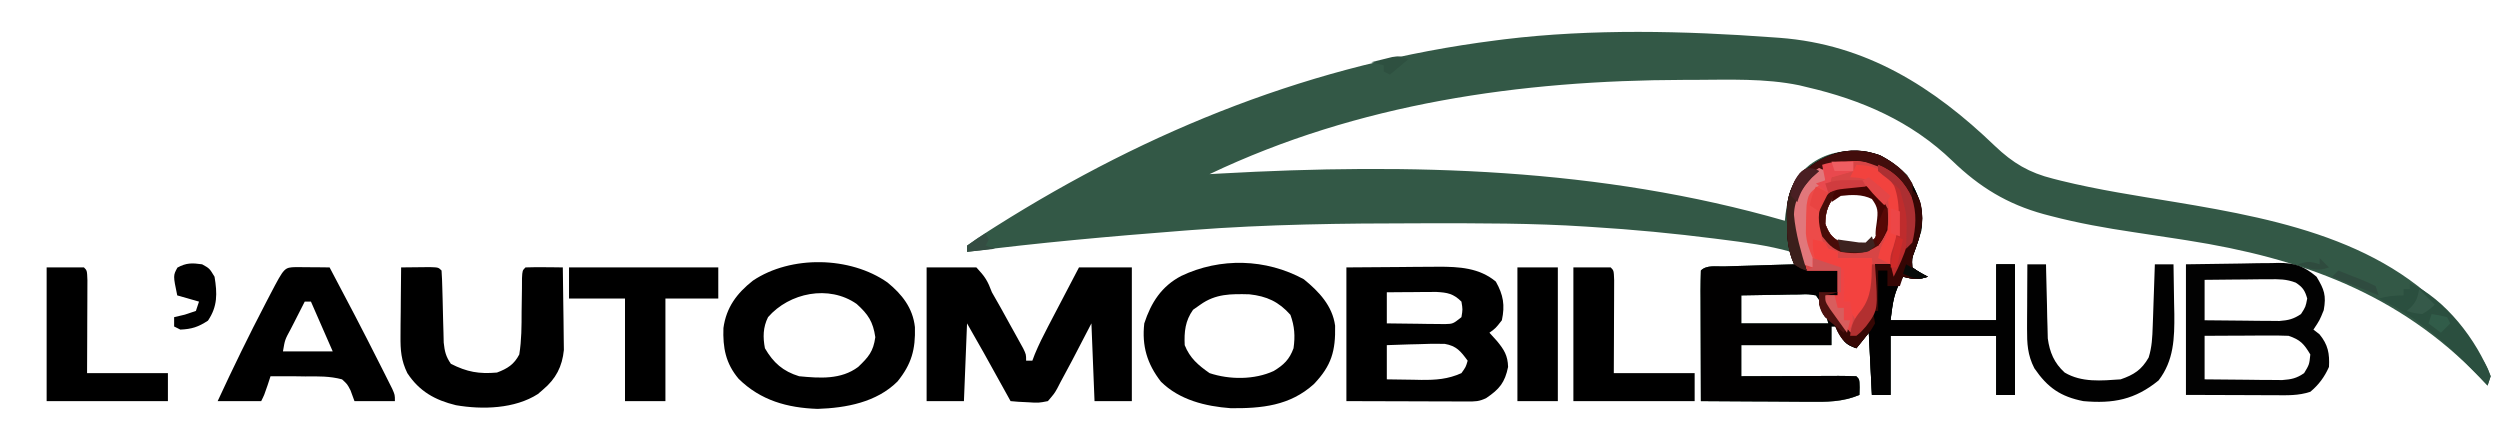
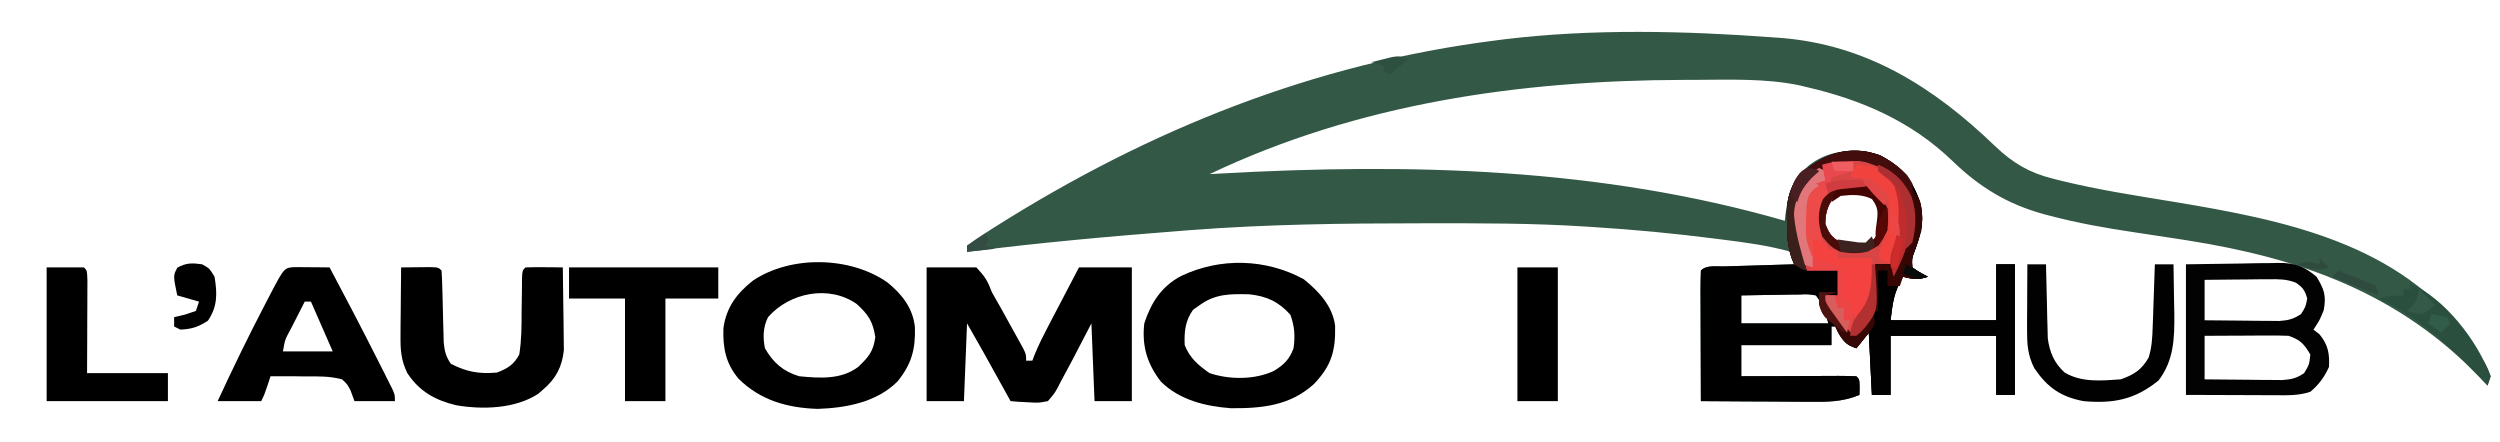
<svg xmlns="http://www.w3.org/2000/svg" version="1.1" width="804" height="142">
  <path d="M0 0 C1.154 0.081 1.154 0.081 2.332 0.163 C30.237 2.27 51.862 15.999 71.563 34.941 C77.357 40.469 82.621 43.573 90.297 45.473 C91.116 45.681 91.935 45.89 92.779 46.105 C104.885 49.081 117.227 50.949 129.519 52.977 C164.623 58.803 201.947 66.268 223.895 96.906 C229.758 105.521 229.758 105.521 231 109 C230.67 109.99 230.34 110.98 230 112 C228.745 110.675 228.745 110.675 227.465 109.324 C201.464 82.326 169.973 71.042 133.484 65.312 C132.059 65.089 132.059 65.089 130.605 64.86 C125.806 64.111 121.005 63.379 116.199 62.674 C107.22 61.332 98.391 59.777 89.602 57.477 C88.842 57.278 88.082 57.079 87.299 56.875 C75.577 53.66 66.588 48.161 57.918 39.773 C44.694 27.021 28.676 20.087 11 16 C10.227 15.812 9.454 15.625 8.658 15.431 C-2.429 13.153 -13.862 13.65 -25.125 13.688 C-26.258 13.689 -27.39 13.691 -28.557 13.693 C-81.11 13.835 -133.197 21.252 -181 44 C-179.387 43.909 -179.387 43.909 -177.741 43.816 C-116.445 40.4 -55.432 41.89 4 59 C4.075 58.287 4.15 57.574 4.227 56.84 C5.17 49.968 6.558 45.47 12 41 C17.275 37.044 22.517 36.316 29.027 36.547 C34.931 37.447 39.154 40.203 43.375 44.312 C46.83 50.027 48.712 55.234 48 62 C47.309 64.371 46.529 66.674 45.656 68.984 C44.845 71.122 44.845 71.122 45 74 C47.445 75.717 47.445 75.717 50 77 C46.71 78.097 45.287 77.8 42 77 C39.074 82.089 38.789 84.69 38 91 C49.22 91 60.44 91 72 91 C72 85.06 72 79.12 72 73 C73.98 73 75.96 73 78 73 C78 86.86 78 100.72 78 115 C76.02 115 74.04 115 72 115 C72 108.73 72 102.46 72 96 C60.78 96 49.56 96 38 96 C38 102.27 38 108.54 38 115 C36.02 115 34.04 115 32 115 C31.67 108.4 31.34 101.8 31 95 C29.68 96.65 28.36 98.3 27 100 C24.007 98.902 23.154 98.323 21.75 95.375 C21.503 94.591 21.255 93.808 21 93 C20.34 93 19.68 93 19 93 C19 94.98 19 96.96 19 99 C9.43 99 -0.14 99 -10 99 C-10 102.3 -10 105.6 -10 109 C-8.884 108.995 -7.769 108.99 -6.619 108.984 C-2.495 108.966 1.629 108.955 5.753 108.945 C7.541 108.94 9.329 108.933 11.116 108.925 C13.681 108.912 16.245 108.907 18.809 108.902 C19.613 108.897 20.417 108.892 21.245 108.887 C23.164 108.887 25.082 108.938 27 109 C28 110 28 110 28.062 112.562 C28.042 113.367 28.021 114.171 28 115 C22.474 117.325 17.453 117.259 11.57 117.195 C10.58 117.192 9.59 117.19 8.569 117.187 C5.421 117.176 2.273 117.15 -0.875 117.125 C-3.016 117.115 -5.156 117.106 -7.297 117.098 C-12.531 117.076 -17.766 117.042 -23 117 C-23.025 111.037 -23.043 105.074 -23.055 99.111 C-23.06 97.08 -23.067 95.05 -23.075 93.02 C-23.088 90.108 -23.093 87.197 -23.098 84.285 C-23.103 83.372 -23.108 82.458 -23.113 81.517 C-23.113 79.344 -23.062 77.172 -23 75 C-21.14 73.14 -18.051 73.759 -15.559 73.684 C-14.253 73.642 -12.948 73.6 -11.604 73.557 C-10.215 73.517 -8.826 73.477 -7.438 73.438 C-6.045 73.394 -4.652 73.351 -3.26 73.307 C0.16 73.2 3.58 73.098 7 73 C6.67 71.68 6.34 70.36 6 69 C-1.377 66.916 -8.844 65.956 -16.438 65 C-17.118 64.913 -17.798 64.826 -18.499 64.737 C-31.634 63.068 -44.782 61.805 -58 61 C-58.955 60.936 -58.955 60.936 -59.929 60.872 C-77.021 59.75 -94.13 59.799 -111.25 59.812 C-112.396 59.813 -112.396 59.813 -113.566 59.813 C-138.092 59.824 -162.536 60.116 -187 62 C-187.915 62.07 -188.829 62.14 -189.772 62.213 C-212.893 64.006 -235.993 66.057 -259 69 C-259 68.34 -259 67.68 -259 67 C-256.702 65.314 -254.407 63.77 -252 62.25 C-251.246 61.77 -250.492 61.289 -249.715 60.795 C-200.187 29.549 -147.295 8.382 -89 1 C-88.077 0.881 -87.155 0.763 -86.204 0.641 C-58.02 -2.789 -28.282 -2.083 0 0 Z M19.562 51.625 C17.628 54.566 17.072 56.477 17 60 C18.385 63.586 19.393 64.71 22.875 66.375 C26.822 67.164 29.335 67.071 32.75 64.875 C34.7 61.95 34.88 59.478 35 56 C33.654 53.052 32.914 51.457 30 50 C24.437 49.431 24.437 49.431 19.562 51.625 Z M-10 83 C-10 85.97 -10 88.94 -10 92 C-0.76 92 8.48 92 18 92 C16.395 86.307 16.395 86.307 14 83 C11.481 82.583 11.481 82.583 8.555 82.707 C6.94 82.722 6.94 82.722 5.293 82.736 C3.601 82.774 3.601 82.774 1.875 82.812 C0.739 82.826 -0.396 82.84 -1.566 82.854 C-4.378 82.889 -7.189 82.938 -10 83 Z " fill="#335846" transform="translate(570,12)" />
  <path d="M0 0 C6.691 3.506 10.399 7.888 12.824 15.016 C14.378 20.881 13.093 25.546 11.02 31.035 C10.208 33.173 10.208 33.173 10.363 36.051 C12.808 37.768 12.808 37.768 15.363 39.051 C12.074 40.147 10.65 39.85 7.363 39.051 C4.437 44.14 4.152 46.74 3.363 53.051 C14.583 53.051 25.803 53.051 37.363 53.051 C37.363 47.111 37.363 41.171 37.363 35.051 C39.343 35.051 41.323 35.051 43.363 35.051 C43.363 48.911 43.363 62.771 43.363 77.051 C41.383 77.051 39.403 77.051 37.363 77.051 C37.363 70.781 37.363 64.511 37.363 58.051 C26.143 58.051 14.923 58.051 3.363 58.051 C3.363 64.321 3.363 70.591 3.363 77.051 C1.383 77.051 -0.597 77.051 -2.637 77.051 C-2.967 70.451 -3.297 63.851 -3.637 57.051 C-5.617 59.526 -5.617 59.526 -7.637 62.051 C-10.63 60.953 -11.483 60.374 -12.887 57.426 C-13.134 56.642 -13.382 55.858 -13.637 55.051 C-14.297 55.051 -14.957 55.051 -15.637 55.051 C-15.637 57.031 -15.637 59.011 -15.637 61.051 C-25.207 61.051 -34.777 61.051 -44.637 61.051 C-44.637 64.351 -44.637 67.651 -44.637 71.051 C-43.521 71.046 -42.406 71.04 -41.256 71.035 C-37.132 71.017 -33.008 71.005 -28.884 70.996 C-27.096 70.991 -25.308 70.984 -23.52 70.975 C-20.956 70.963 -18.392 70.958 -15.828 70.953 C-15.024 70.948 -14.22 70.943 -13.391 70.937 C-11.473 70.937 -9.554 70.989 -7.637 71.051 C-6.637 72.051 -6.637 72.051 -6.574 74.613 C-6.595 75.418 -6.615 76.222 -6.637 77.051 C-12.163 79.375 -17.184 79.31 -23.066 79.246 C-24.057 79.243 -25.047 79.24 -26.067 79.238 C-29.216 79.226 -32.364 79.201 -35.512 79.176 C-37.652 79.166 -39.793 79.157 -41.934 79.148 C-47.168 79.126 -52.402 79.093 -57.637 79.051 C-57.661 73.088 -57.68 67.125 -57.692 61.161 C-57.697 59.131 -57.704 57.101 -57.712 55.071 C-57.724 52.159 -57.73 49.248 -57.734 46.336 C-57.74 45.422 -57.745 44.509 -57.75 43.568 C-57.75 41.395 -57.699 39.223 -57.637 37.051 C-55.777 35.191 -52.688 35.81 -50.195 35.734 C-48.238 35.672 -48.238 35.672 -46.24 35.607 C-44.852 35.568 -43.463 35.528 -42.074 35.488 C-40.682 35.445 -39.289 35.401 -37.896 35.357 C-34.477 35.251 -31.057 35.149 -27.637 35.051 C-27.961 34.141 -28.284 33.231 -28.618 32.293 C-29.811 28.496 -29.968 24.989 -29.949 21.051 C-29.973 20.022 -29.973 20.022 -29.998 18.973 C-30.003 14.243 -29.124 11.058 -26.637 7.051 C-18.998 -0.249 -10.396 -3.743 0 0 Z M-15.074 13.676 C-17.009 16.617 -17.565 18.527 -17.637 22.051 C-16.251 25.637 -15.243 26.761 -11.762 28.426 C-7.815 29.215 -5.302 29.121 -1.887 26.926 C0.063 24.001 0.243 21.529 0.363 18.051 C-0.982 15.103 -1.722 13.508 -4.637 12.051 C-10.2 11.482 -10.2 11.482 -15.074 13.676 Z M-44.637 45.051 C-44.637 48.021 -44.637 50.991 -44.637 54.051 C-35.397 54.051 -26.157 54.051 -16.637 54.051 C-18.242 48.358 -18.242 48.358 -20.637 45.051 C-23.156 44.634 -23.156 44.634 -26.082 44.758 C-27.697 44.772 -27.697 44.772 -29.344 44.787 C-31.036 44.825 -31.036 44.825 -32.762 44.863 C-33.897 44.877 -35.033 44.89 -36.203 44.904 C-39.015 44.94 -41.826 44.989 -44.637 45.051 Z " fill="#010000" transform="translate(604.637,49.949)" />
  <path d="M0 0 C5.28 0 10.56 0 16 0 C18.869 3.065 19.608 4.306 21 8 C21.943 9.708 22.909 11.403 23.895 13.086 C24.87 14.848 25.842 16.611 26.812 18.375 C27.566 19.727 27.566 19.727 28.334 21.105 C28.808 21.965 29.281 22.825 29.77 23.711 C30.199 24.487 30.628 25.264 31.07 26.064 C32 28 32 28 32 30 C32.66 30 33.32 30 34 30 C34.401 28.947 34.401 28.947 34.81 27.872 C36.07 24.831 37.513 21.96 39.039 19.043 C39.909 17.375 39.909 17.375 40.797 15.674 C41.4 14.523 42.003 13.373 42.625 12.188 C43.542 10.433 43.542 10.433 44.477 8.643 C45.982 5.761 47.491 2.88 49 0 C54.61 0 60.22 0 66 0 C66 14.19 66 28.38 66 43 C62.04 43 58.08 43 54 43 C53.505 30.625 53.505 30.625 53 18 C49.885 23.981 49.885 23.981 46.778 29.965 C45.543 32.324 44.277 34.664 43 37 C42.67 37.641 42.339 38.282 41.999 38.943 C41.062 40.594 41.062 40.594 39 43 C35.984 43.586 35.984 43.586 32.75 43.375 C31.134 43.294 31.134 43.294 29.484 43.211 C28.665 43.141 27.845 43.072 27 43 C26.718 42.491 26.436 41.983 26.146 41.459 C24.847 39.118 23.549 36.778 22.25 34.438 C21.807 33.638 21.363 32.838 20.906 32.014 C20.249 30.829 20.249 30.829 19.578 29.621 C19.18 28.904 18.782 28.186 18.372 27.447 C16.6 24.287 14.797 21.145 13 18 C12.67 26.25 12.34 34.5 12 43 C8.04 43 4.08 43 0 43 C0 28.81 0 14.62 0 0 Z " fill="#000000" transform="translate(298,86)" />
-   <path d="M0 0 C5.754 -0.041 11.509 -0.083 17.438 -0.125 C19.235 -0.143 21.033 -0.161 22.885 -0.18 C24.338 -0.186 25.792 -0.191 27.246 -0.195 C27.977 -0.206 28.709 -0.216 29.462 -0.226 C36.229 -0.229 42.747 0.115 48.062 4.562 C50.482 8.855 51.035 12.172 50 17 C48 19.562 48 19.562 46 21 C46.804 21.887 47.609 22.774 48.438 23.688 C50.701 26.434 51.908 28.339 52 32 C50.975 37.022 49.215 39.155 45 42 C42.692 43.154 41.392 43.121 38.826 43.114 C37.953 43.113 37.08 43.113 36.181 43.113 C35.263 43.108 34.344 43.103 33.398 43.098 C32.134 43.096 32.134 43.096 30.843 43.095 C27.687 43.089 24.531 43.075 21.375 43.062 C14.321 43.042 7.268 43.021 0 43 C0 28.81 0 14.62 0 0 Z M13 8 C13 11.3 13 14.6 13 18 C16.438 18.054 19.875 18.094 23.312 18.125 C24.777 18.15 24.777 18.15 26.271 18.176 C27.678 18.185 27.678 18.185 29.113 18.195 C30.409 18.211 30.409 18.211 31.732 18.227 C34.282 18.151 34.282 18.151 37 16 C37.417 13.5 37.417 13.5 37 11 C34.418 8.418 32.483 8.08 28.894 7.886 C27.794 7.894 27.794 7.894 26.672 7.902 C25.473 7.907 25.473 7.907 24.25 7.912 C23.012 7.925 23.012 7.925 21.75 7.938 C20.91 7.942 20.069 7.947 19.203 7.951 C17.135 7.963 15.068 7.981 13 8 Z M13 25 C13 28.63 13 32.26 13 36 C15.875 36.054 18.749 36.094 21.625 36.125 C22.433 36.142 23.241 36.159 24.074 36.176 C28.766 36.214 32.638 35.963 37 34 C38.421 31.999 38.421 31.999 39 30 C36.763 26.958 35.418 25.246 31.619 24.587 C28.794 24.508 26.01 24.564 23.188 24.688 C22.208 24.71 21.229 24.733 20.221 24.756 C17.813 24.815 15.406 24.904 13 25 Z " fill="#000000" transform="translate(433,86)" />
  <path d="M0 0 C4.678 3.799 8.192 8.191 8.863 14.387 C9.077 21.544 7.779 26.295 3.258 31.875 C-3.48 38.579 -13.255 40.383 -22.438 40.688 C-32.175 40.352 -40.746 37.97 -47.816 31.031 C-52.015 26.064 -52.949 20.993 -52.719 14.676 C-51.802 8.036 -48.417 3.519 -43.238 -0.562 C-31.011 -8.765 -11.978 -8.374 0 0 Z M-38.375 11.188 C-40.009 14.455 -40.047 17.669 -39.375 21.188 C-36.676 25.851 -33.547 28.606 -28.375 30.188 C-21.755 30.825 -14.904 31.334 -9.375 27.188 C-6.033 23.991 -4.522 22.238 -3.875 17.625 C-4.598 12.652 -6.167 10.275 -9.875 6.938 C-18.795 0.693 -31.525 3.323 -38.375 11.188 Z " fill="#000000" transform="translate(285.375,90.812)" />
  <path d="M0 0 C4.856 3.953 9.19 8.519 10.059 14.922 C10.238 23.069 8.884 27.783 3.266 33.68 C-4.456 40.696 -13.592 41.559 -23.535 41.465 C-31.641 40.87 -40.014 38.807 -45.945 32.949 C-50.428 27.173 -52.127 21.404 -51.312 14.188 C-49.119 7.492 -45.766 2.255 -39.438 -1.062 C-26.879 -7.053 -12.15 -6.648 0 0 Z M-33.312 8.188 C-34.457 8.992 -34.457 8.992 -35.625 9.812 C-38.157 13.376 -38.506 16.868 -38.312 21.188 C-36.638 25.373 -33.97 27.627 -30.312 30.188 C-23.895 32.327 -15.886 32.363 -9.688 29.5 C-6.468 27.551 -4.628 25.805 -3.312 22.188 C-2.758 18.289 -2.964 15.146 -4.312 11.438 C-8.066 7.215 -11.891 5.453 -17.516 4.836 C-23.414 4.688 -28.359 4.631 -33.312 8.188 Z " fill="#000000" transform="translate(419.312,89.812)" />
  <path d="M0 0 C1.979 -0.027 3.958 -0.046 5.938 -0.062 C7.04 -0.074 8.142 -0.086 9.277 -0.098 C12 0 12 0 13 1 C13.134 2.879 13.204 4.762 13.246 6.645 C13.279 7.796 13.312 8.948 13.346 10.135 C13.407 12.575 13.464 15.015 13.518 17.455 C13.569 19.189 13.569 19.189 13.621 20.957 C13.646 22.019 13.671 23.081 13.697 24.175 C14.001 27.013 14.385 28.662 16 31 C21.185 33.638 25.07 34.317 30.824 33.812 C34.213 32.547 36.334 31.198 38 28 C38.741 23.421 38.745 18.881 38.75 14.25 C38.783 11.776 38.819 9.302 38.859 6.828 C38.864 5.734 38.869 4.64 38.874 3.513 C39 1 39 1 40 0 C42.02 -0.072 44.042 -0.084 46.062 -0.062 C47.72 -0.049 47.72 -0.049 49.41 -0.035 C50.265 -0.024 51.119 -0.012 52 0 C52.075 4.163 52.129 8.325 52.165 12.488 C52.18 13.902 52.2 15.316 52.226 16.73 C52.263 18.771 52.28 20.811 52.293 22.852 C52.309 24.077 52.324 25.302 52.341 26.565 C51.815 31.87 49.77 35.834 45.688 39.25 C45.134 39.73 44.581 40.209 44.012 40.703 C36.576 45.497 26.123 45.781 17.625 44.312 C10.933 42.683 5.878 39.889 2 34 C0.013 29.942 -0.235 26.665 -0.195 22.168 C-0.189 20.876 -0.182 19.583 -0.176 18.252 C-0.159 16.897 -0.142 15.542 -0.125 14.188 C-0.115 12.813 -0.106 11.439 -0.098 10.064 C-0.074 6.709 -0.041 3.355 0 0 Z " fill="#000000" transform="translate(129,86)" />
  <path d="M0 0 C1.932 0.017 1.932 0.017 3.902 0.035 C5.193 0.044 6.483 0.053 7.812 0.062 C8.812 0.074 9.811 0.086 10.84 0.098 C16.323 10.397 21.719 20.737 26.965 31.16 C27.692 32.596 27.692 32.596 28.435 34.061 C28.88 34.951 29.326 35.841 29.785 36.758 C30.381 37.943 30.381 37.943 30.989 39.153 C31.84 41.098 31.84 41.098 31.84 43.098 C27.55 43.098 23.26 43.098 18.84 43.098 C18.422 41.962 18.005 40.826 17.574 39.656 C16.54 37.648 16.54 37.648 14.84 36.098 C10.939 35.044 7.111 35.119 3.09 35.16 C2.011 35.144 0.932 35.128 -0.18 35.111 C-2.841 35.076 -5.499 35.073 -8.16 35.098 C-8.47 36.046 -8.779 36.995 -9.098 37.973 C-10.16 41.098 -10.16 41.098 -11.16 43.098 C-15.78 43.098 -20.4 43.098 -25.16 43.098 C-20.231 32.429 -15.098 21.892 -9.66 11.473 C-9.132 10.459 -8.604 9.446 -8.06 8.402 C-3.708 0.115 -3.708 0.115 0 0 Z M2.84 11.098 C1.668 13.387 0.502 15.679 -0.66 17.973 C-0.994 18.624 -1.328 19.275 -1.672 19.945 C-3.529 23.35 -3.529 23.35 -4.16 27.098 C1.12 27.098 6.4 27.098 11.84 27.098 C9.53 21.818 7.22 16.538 4.84 11.098 C4.18 11.098 3.52 11.098 2.84 11.098 Z " fill="#000000" transform="translate(95.16,85.902)" />
  <path d="M0 0 C5.186 3.418 9.69 7.637 11.258 13.812 C12.733 22.852 8.874 29.991 4.75 37.812 C4.42 37.812 4.09 37.812 3.75 37.812 C3.75 36.163 3.75 34.513 3.75 32.812 C2.1 32.812 0.45 32.812 -1.25 32.812 C-1.18 33.803 -1.111 34.792 -1.039 35.812 C-0.455 47.824 -0.455 47.824 -4.25 52.75 C-5.938 54.59 -5.938 54.59 -7.25 55.812 C-11.011 54.559 -11.726 53.106 -13.938 49.875 C-14.56 48.979 -15.183 48.083 -15.824 47.16 C-17.25 44.812 -17.25 44.812 -17.25 42.812 C-15.93 42.812 -14.61 42.812 -13.25 42.812 C-13.25 40.172 -13.25 37.532 -13.25 34.812 C-16.55 34.812 -19.85 34.812 -23.25 34.812 C-29.633 18.93 -29.633 18.93 -27.363 12.172 C-24.548 6.098 -21.69 2.376 -15.5 -0.438 C-10.048 -1.696 -5.298 -1.936 0 0 Z M-14.688 11.438 C-16.622 14.378 -17.178 16.289 -17.25 19.812 C-15.865 23.398 -14.857 24.522 -11.375 26.188 C-7.428 26.977 -4.915 26.883 -1.5 24.688 C0.45 21.762 0.63 19.291 0.75 15.812 C-0.596 12.865 -1.336 11.27 -4.25 9.812 C-9.813 9.243 -9.813 9.243 -14.688 11.438 Z " fill="#D74545" transform="translate(604.25,52.188)" />
  <path d="M0 0 C6.691 3.506 10.399 7.888 12.824 15.016 C14.378 20.881 13.093 25.546 11.02 31.035 C10.208 33.173 10.208 33.173 10.363 36.051 C12.808 37.768 12.808 37.768 15.363 39.051 C12.074 40.147 10.65 39.85 7.363 39.051 C4.437 44.14 4.152 46.74 3.363 53.051 C14.583 53.051 25.803 53.051 37.363 53.051 C37.363 47.111 37.363 41.171 37.363 35.051 C39.343 35.051 41.323 35.051 43.363 35.051 C43.363 48.911 43.363 62.771 43.363 77.051 C41.383 77.051 39.403 77.051 37.363 77.051 C37.363 70.781 37.363 64.511 37.363 58.051 C26.143 58.051 14.923 58.051 3.363 58.051 C3.363 64.321 3.363 70.591 3.363 77.051 C1.383 77.051 -0.597 77.051 -2.637 77.051 C-2.967 70.451 -3.297 63.851 -3.637 57.051 C-5.617 59.526 -5.617 59.526 -7.637 62.051 C-10.97 60.98 -12.147 59.451 -13.762 56.488 C-15.231 53.015 -15.231 53.015 -17.637 52.051 C-19.519 49.019 -19.637 47.806 -19.637 44.051 C-17.657 44.051 -15.677 44.051 -13.637 44.051 C-15.617 44.546 -15.617 44.546 -17.637 45.051 C-13.677 50.991 -13.677 50.991 -9.637 57.051 C-5.498 55.671 -4.696 53.848 -2.637 50.051 C-2.204 47.305 -1.945 44.917 -1.887 42.176 C-1.857 41.487 -1.827 40.799 -1.797 40.09 C-1.727 38.411 -1.679 36.731 -1.637 35.051 C0.013 35.051 1.663 35.051 3.363 35.051 C3.858 37.031 3.858 37.031 4.363 39.051 C8.207 31.591 11.626 24.365 9.918 15.824 C8.024 10.011 4.706 6.595 -0.387 3.238 C-6.02 1.18 -10.702 1.438 -16.387 3.238 C-22.399 6.591 -25.649 10.425 -27.637 17.051 C-27.844 23.883 -25.562 30.571 -23.637 37.051 C-25.512 36.426 -25.512 36.426 -27.637 35.051 C-29.775 30.489 -29.973 26.01 -29.949 21.051 C-29.973 20.022 -29.973 20.022 -29.998 18.973 C-30.003 14.243 -29.124 11.058 -26.637 7.051 C-18.998 -0.249 -10.396 -3.743 0 0 Z " fill="#010101" transform="translate(604.637,49.949)" />
  <path d="M0 0 C5.816 -0.083 11.633 -0.165 17.625 -0.25 C20.362 -0.305 20.362 -0.305 23.155 -0.36 C24.616 -0.372 26.078 -0.382 27.539 -0.391 C28.659 -0.421 28.659 -0.421 29.802 -0.453 C34.982 -0.456 37.905 0.557 42 4 C44.467 8.087 45.179 10.023 44.312 14.75 C43 18 43 18 41 21 C41.959 21.742 41.959 21.742 42.938 22.5 C45.696 25.843 46.231 28.706 46 33 C44.559 36.241 42.727 38.727 40 41 C36.179 42.274 32.593 42.124 28.613 42.098 C27.889 42.097 27.165 42.096 26.418 42.095 C23.716 42.089 21.014 42.075 18.312 42.062 C12.269 42.042 6.226 42.021 0 42 C0 28.14 0 14.28 0 0 Z M6 5 C6 9.29 6 13.58 6 18 C10.417 18.054 14.833 18.094 19.25 18.125 C21.131 18.15 21.131 18.15 23.051 18.176 C24.859 18.185 24.859 18.185 26.703 18.195 C27.813 18.206 28.924 18.216 30.067 18.227 C32.978 18.002 34.595 17.615 37 16 C38.494 13.681 38.494 13.681 39 11 C38.262 8.417 37.558 7.363 35.308 5.899 C32.328 4.738 29.898 4.775 26.703 4.805 C25.498 4.811 24.293 4.818 23.051 4.824 C21.797 4.841 20.542 4.858 19.25 4.875 C17.98 4.884 16.711 4.893 15.402 4.902 C12.268 4.926 9.134 4.962 6 5 Z M6 23 C6 27.62 6 32.24 6 37 C10.583 37.054 15.166 37.094 19.75 37.125 C21.052 37.142 22.354 37.159 23.695 37.176 C25.571 37.185 25.571 37.185 27.484 37.195 C28.636 37.206 29.789 37.216 30.976 37.227 C33.942 37.004 35.57 36.676 38 35 C39.671 32.238 39.671 32.238 40 29 C37.952 25.586 36.8 24.267 33 23 C30.935 22.917 28.867 22.893 26.801 22.902 C24.988 22.907 24.988 22.907 23.139 22.912 C21.876 22.92 20.613 22.929 19.312 22.938 C18.038 22.942 16.764 22.947 15.451 22.951 C12.301 22.963 9.15 22.981 6 23 Z " fill="#020202" transform="translate(703,85)" />
  <path d="M0 0 C15.84 0 31.68 0 48 0 C48 3.3 48 6.6 48 10 C42.39 10 36.78 10 31 10 C31 20.89 31 31.78 31 43 C26.71 43 22.42 43 18 43 C18 32.11 18 21.22 18 10 C12.06 10 6.12 10 0 10 C0 6.7 0 3.4 0 0 Z " fill="#000000" transform="translate(183,86)" />
-   <path d="M0 0 C3.96 0 7.92 0 12 0 C13 1 13 1 13.114 4.143 C13.113 5.534 13.108 6.925 13.098 8.316 C13.096 9.047 13.095 9.779 13.093 10.532 C13.088 12.875 13.075 15.219 13.062 17.562 C13.057 19.148 13.053 20.733 13.049 22.318 C13.039 26.212 13.019 30.106 13 34 C21.58 34 30.16 34 39 34 C39 36.97 39 39.94 39 43 C26.13 43 13.26 43 0 43 C0 28.81 0 14.62 0 0 Z " fill="#000000" transform="translate(506,86)" />
  <path d="M0 0 C3.96 0 7.92 0 12 0 C13 1 13 1 13.114 4.143 C13.113 5.534 13.108 6.925 13.098 8.316 C13.096 9.047 13.095 9.779 13.093 10.532 C13.088 12.875 13.075 15.219 13.062 17.562 C13.057 19.148 13.053 20.733 13.049 22.318 C13.039 26.212 13.019 30.106 13 34 C21.58 34 30.16 34 39 34 C39 36.97 39 39.94 39 43 C26.13 43 13.26 43 0 43 C0 28.81 0 14.62 0 0 Z " fill="#000000" transform="translate(15,86)" />
  <path d="M0 0 C1.98 0 3.96 0 6 0 C6.015 0.786 6.029 1.573 6.044 2.383 C6.119 5.964 6.215 9.544 6.312 13.125 C6.335 14.363 6.358 15.6 6.381 16.875 C6.416 18.074 6.452 19.273 6.488 20.508 C6.514 21.608 6.541 22.707 6.568 23.84 C7.18 28.312 8.633 31.762 12 34.812 C17.486 38.07 23.831 37.425 30 37 C34.276 35.525 36.733 33.937 39 30 C40.063 26.647 40.196 23.425 40.316 19.922 C40.379 18.182 40.379 18.182 40.443 16.406 C40.483 15.2 40.522 13.993 40.562 12.75 C40.627 10.917 40.627 10.917 40.693 9.047 C40.799 6.031 40.901 3.016 41 0 C42.98 0 44.96 0 47 0 C47.088 4.146 47.141 8.291 47.188 12.438 C47.213 13.602 47.238 14.767 47.264 15.967 C47.33 23.792 47.12 30.937 42.203 37.34 C34.649 43.519 27.648 44.867 18 44 C10.68 42.554 6.5 39.66 2.25 33.438 C0.049 29.146 -0.12 25.507 -0.098 20.703 C-0.094 19.498 -0.091 18.293 -0.088 17.051 C-0.08 15.797 -0.071 14.542 -0.062 13.25 C-0.058 11.98 -0.053 10.711 -0.049 9.402 C-0.037 6.268 -0.021 3.134 0 0 Z " fill="#010101" transform="translate(652,85)" />
  <path d="M0 0 C4.29 0 8.58 0 13 0 C13 14.19 13 28.38 13 43 C8.71 43 4.42 43 0 43 C0 28.81 0 14.62 0 0 Z " fill="#000000" transform="translate(488,86)" />
  <path d="M0 0 C0 0.99 0 1.98 0 3 C-2.31 3.66 -4.62 4.32 -7 5 C-7.309 6.279 -7.619 7.558 -7.938 8.875 C-8.476 11.101 -8.974 12.947 -10 15 C-10.121 16.643 -10.175 18.291 -10.188 19.938 C-10.209 21.25 -10.209 21.25 -10.23 22.59 C-10.167 25.262 -10.167 25.262 -8 28 C-7.01 28.33 -6.02 28.66 -5 29 C-5 29.66 -5 30.32 -5 31 C-1.37 31 2.26 31 6 31 C6.861 43.73 6.861 43.73 3.5 48.312 C2.675 49.199 1.85 50.086 1 51 C0.34 50.01 -0.32 49.02 -1 48 C-1.799 47.325 -1.799 47.325 -2.613 46.637 C-4.556 44.343 -4.303 42.768 -4.188 39.812 C-4.16 38.911 -4.133 38.01 -4.105 37.082 C-4.071 36.395 -4.036 35.708 -4 35 C-6.64 34.01 -9.28 33.02 -12 32 C-12.33 32.66 -12.66 33.32 -13 34 C-13.99 33.67 -14.98 33.34 -16 33 C-17.168 30.488 -17.168 30.488 -18.188 27.312 C-18.532 26.277 -18.876 25.242 -19.23 24.176 C-20.878 17.375 -19.631 13.301 -16.434 7.277 C-12.255 0.64 -7.391 -0.139 0 0 Z " fill="#ED4B49" transform="translate(596,52)" />
  <path d="M0 0 C11.423 5.171 21.588 18.428 26 30 C25.505 31.485 25.505 31.485 25 33 C24.163 32.117 23.327 31.234 22.465 30.324 C16.337 23.966 10.15 18.019 3 12.812 C2.39 12.368 1.78 11.924 1.152 11.466 C-2.418 8.938 -6.026 6.86 -10 5 C-7.224 4.234 -4.893 4 -2 4 C-2 3.34 -2 2.68 -2 2 C-1.34 2 -0.68 2 0 2 C0 1.34 0 0.68 0 0 Z " fill="#2B4F3F" transform="translate(775,91)" />
  <path d="M0 0 C1.938 0.375 1.938 0.375 4 1 C4.33 1.66 4.66 2.32 5 3 C5.99 3.33 6.98 3.66 8 4 C8 4.66 8 5.32 8 6 C11.63 6 15.26 6 19 6 C19.861 18.73 19.861 18.73 16.5 23.312 C15.675 24.199 14.85 25.086 14 26 C13.34 25.01 12.68 24.02 12 23 C11.201 22.325 11.201 22.325 10.387 21.637 C8.444 19.343 8.697 17.768 8.812 14.812 C8.84 13.911 8.867 13.01 8.895 12.082 C8.929 11.395 8.964 10.708 9 10 C8.434 9.841 7.868 9.683 7.285 9.52 C5.07 8.815 3.049 8.1 1 7 C-0.011 4.409 0 2.728 0 0 Z " fill="#F3423F" transform="translate(583,77)" />
  <path d="M0 0 C2.375 1.312 2.375 1.312 4 4 C4.886 9.382 4.99 13.544 1.875 18.125 C-1.243 20.158 -3.298 20.835 -7 21 C-7.66 20.67 -8.32 20.34 -9 20 C-9 19.01 -9 18.02 -9 17 C-7.866 16.732 -6.731 16.464 -5.562 16.188 C-4.387 15.796 -3.211 15.404 -2 15 C-1.67 14.01 -1.34 13.02 -1 12 C-3.31 11.34 -5.62 10.68 -8 10 C-9.329 3.599 -9.329 3.599 -7.938 1.062 C-5.087 -0.501 -3.199 -0.457 0 0 Z " fill="#000000" transform="translate(65,85)" />
  <path d="M0 0 C4.335 2.272 7.879 4.73 10.363 9.051 C10.613 11.863 10.613 11.863 10.363 14.051 C9.806 13.329 9.25 12.607 8.676 11.863 C2.81 4.659 2.81 4.659 -5.707 1.832 C-12.349 1.562 -17.157 3.022 -22.387 7.301 C-25.977 11.689 -28.002 15.579 -27.512 21.301 C-26.688 26.66 -25.179 31.86 -23.637 37.051 C-25.512 36.426 -25.512 36.426 -27.637 35.051 C-29.775 30.489 -29.973 26.01 -29.949 21.051 C-29.973 20.022 -29.973 20.022 -29.998 18.973 C-30.003 14.243 -29.124 11.058 -26.637 7.051 C-18.998 -0.249 -10.396 -3.743 0 0 Z " fill="#420D0C" transform="translate(604.637,49.949)" />
  <path d="M0 0 C2.824 2.19 4.415 3.83 6 7 C6.377 11.997 6.093 14.991 3 19 C-1.052 21.701 -4.243 21.762 -9 21 C-12.008 19.717 -12.809 18.685 -15 16 C-16.388 11.665 -16.538 8.265 -14.75 4.062 C-10.601 -0.828 -6.022 -0.97 0 0 Z M-11.438 3.625 C-13.372 6.566 -13.928 8.477 -14 12 C-12.615 15.586 -11.607 16.71 -8.125 18.375 C-4.178 19.164 -1.665 19.071 1.75 16.875 C3.7 13.95 3.88 11.478 4 8 C2.654 5.052 1.914 3.457 -1 2 C-6.563 1.431 -6.563 1.431 -11.438 3.625 Z " fill="#490C08" transform="translate(601,60)" />
  <path d="M0 0 C4.296 0.253 6.475 0.557 9.812 3.375 C15.071 9.685 14.597 15.01 14 23 C13.257 26.212 12.266 28.941 11 32 C9.68 31.34 8.36 30.68 7 30 C7.456 27.871 7.925 26.131 9.008 24.23 C11.006 19.739 10.745 14.784 10 10 C8.284 7.183 7.04 6.632 4 5 C0.776 4.126 0.776 4.126 -2 4 C-1.34 2.68 -0.68 1.36 0 0 Z " fill="#F2423E" transform="translate(597,53)" />
  <path d="M0 0 C5.129 2.089 8.646 5.649 10.875 10.688 C13.356 18.361 11.43 24.591 7.938 31.625 C6.974 33.425 6 35.22 5 37 C4.67 37 4.34 37 4 37 C3.749 29.723 3.749 29.723 4.984 26.164 C6.877 20.269 7.377 12.671 5.172 6.793 C3.731 4.583 2.366 3.183 0 2 C0 1.34 0 0.68 0 0 Z " fill="#BF2C2D" transform="translate(604,53)" />
  <path d="M0 0 C2.919 2.919 2.931 5.118 3.25 9.188 C2.987 13.192 2.062 16.261 0.656 19.984 C-0.155 22.122 -0.155 22.122 0 25 C2.445 26.717 2.445 26.717 5 28 C1.71 29.097 0.287 28.8 -3 28 C-3.33 28.99 -3.66 29.98 -4 31 C-5.32 31 -6.64 31 -8 31 C-8 29.35 -8 27.7 -8 26 C-8.99 26 -9.98 26 -11 26 C-11 30.29 -11 34.58 -11 39 C-11.33 39 -11.66 39 -12 39 C-12 34.05 -12 29.1 -12 24 C-10.35 24 -8.7 24 -7 24 C-6.67 25.32 -6.34 26.64 -6 28 C-2.371 20.956 -0.162 14.949 0 7 C0.015 6.281 0.031 5.561 0.047 4.82 C0.06 3.214 0.035 1.606 0 0 Z " fill="#350604" transform="translate(615,61)" />
  <path d="M0 0 C0.66 0.33 1.32 0.66 2 1 C2 1.99 2 2.98 2 4 C0.793 4.959 0.793 4.959 -0.438 5.938 C-3.267 8.215 -3.466 8.595 -4 12 C-4.117 13.977 -4.175 15.957 -4.188 17.938 C-4.202 18.957 -4.216 19.977 -4.23 21.027 C-3.993 24.088 -3.199 26.2 -2 29 C-2 29.99 -2 30.98 -2 32 C-2.99 31.67 -3.98 31.34 -5 31 C-6.168 28.488 -6.168 28.488 -7.188 25.312 C-7.532 24.277 -7.876 23.242 -8.23 22.176 C-9.568 16.656 -9.353 12.87 -6.75 7.812 C-6.332 6.973 -5.915 6.134 -5.484 5.27 C-3.914 2.869 -2.383 1.563 0 0 Z " fill="#E1777B" transform="translate(585,54)" />
  <path d="M0 0 C1.48 0.476 2.959 0.956 4.438 1.438 C5.261 1.704 6.085 1.971 6.934 2.246 C9 3 9 3 10 4 C10.072 5.686 10.084 7.375 10.062 9.062 C10.053 9.982 10.044 10.901 10.035 11.848 C10.024 12.558 10.012 13.268 10 14 C10.66 14 11.32 14 12 14 C13.25 20.625 13.25 20.625 11 24 C9.828 22.379 8.662 20.753 7.5 19.125 C6.85 18.22 6.201 17.315 5.531 16.383 C4 14 4 14 4 12 C5.32 12 6.64 12 8 12 C8 9.36 8 6.72 8 4 C4.7 4 1.4 4 -2 4 C-1.34 3.67 -0.68 3.34 0 3 C0 2.01 0 1.02 0 0 Z " fill="#ED4445" transform="translate(583,83)" />
  <path d="M0 0 C1.98 0 3.96 0 6 0 C4.68 0.33 3.36 0.66 2 1 C4.64 4.96 7.28 8.92 10 13 C14 11.667 14.838 9.504 17 6 C17.684 7.734 17.684 7.734 18 10 C16.785 12.141 16.785 12.141 15.062 14.25 C14.497 14.956 13.931 15.663 13.348 16.391 C12.903 16.922 12.458 17.453 12 18 C8.784 16.661 7.422 15.552 5.875 12.438 C4.405 8.965 4.405 8.965 2 8 C0.118 4.968 0 3.755 0 0 Z " fill="#360704" transform="translate(585,94)" />
  <path d="M0 0 C0.598 0.227 1.196 0.454 1.812 0.688 C0.668 1.708 0.668 1.708 -0.5 2.75 C-3.819 6.377 -6.096 9.679 -6.25 14.75 C-5.723 20.893 -3.938 26.798 -2.188 32.688 C-4.062 32.062 -4.062 32.062 -6.188 30.688 C-8.326 26.126 -8.523 21.647 -8.5 16.688 C-8.524 15.659 -8.524 15.659 -8.549 14.609 C-8.554 9.008 -7.054 5.203 -3.75 0.75 C-2.188 -0.312 -2.188 -0.312 0 0 Z " fill="#3B1F1B" transform="translate(583.188,54.312)" />
  <path d="M0 0 C4.06 0.023 4.966 0.155 8.312 2.75 C11.36 6.878 11.6 9.213 11.25 14.375 C9.75 17.312 9.75 17.312 8.25 19.375 C7.217 16.505 7.315 14.971 7.812 11.875 C8.25 8.375 8.287 7.162 6.25 4.375 C3.123 2.811 -0.33 2.975 -3.75 3.375 C-4.74 4.035 -5.73 4.695 -6.75 5.375 C-5.658 0.539 -4.984 0.192 0 0 Z " fill="#440402" transform="translate(595.75,59.625)" />
  <path d="M0 0 C5.129 2.089 8.646 5.649 10.875 10.688 C12.475 15.433 12.194 20.17 11 25 C10.34 25.66 9.68 26.32 9 27 C9.023 26.215 9.046 25.43 9.07 24.621 C9.321 16.091 9.321 16.091 7 8 C5.245 6.253 3.446 4.74 1.461 3.262 C0.979 2.845 0.497 2.429 0 2 C0 1.34 0 0.68 0 0 Z " fill="#AC2F32" transform="translate(604,53)" />
  <path d="M0 0 C0.33 0 0.66 0 1 0 C2.033 14.692 2.033 14.692 -1.875 19.938 C-3.492 21.777 -3.492 21.777 -5 23 C-5.66 23 -6.32 23 -7 23 C-6.677 19.451 -5.726 17.537 -3.5 14.875 C-0.044 10.383 -0.109 5.494 0 0 Z " fill="#B23030" transform="translate(602,85)" />
  <path d="M0 0 C0 0.99 0 1.98 0 3 C-2.31 3.66 -4.62 4.32 -7 5 C-7.33 6.65 -7.66 8.3 -8 10 C-9.32 9.01 -10.64 8.02 -12 7 C-11.01 6.67 -10.02 6.34 -9 6 C-9.33 4.35 -9.66 2.7 -10 1 C-6.527 -0.158 -3.639 -0.069 0 0 Z " fill="#E9494E" transform="translate(596,52)" />
  <path d="M0 0 C1.98 0 3.96 0 6 0 C4.68 0.33 3.36 0.66 2 1 C4.31 4.3 6.62 7.6 9 11 C8.67 11.66 8.34 12.32 8 13 C1.182 7.664 1.182 7.664 0 4 C0 2.68 0 1.36 0 0 Z " fill="#4E1210" transform="translate(585,94)" />
  <path d="M0 0 C0.33 0.99 0.66 1.98 1 3 C-1 5 -1 5 -3.164 5.195 C-4.382 5.161 -4.382 5.161 -5.625 5.125 C-6.442 5.107 -7.26 5.089 -8.102 5.07 C-8.728 5.047 -9.355 5.024 -10 5 C-10.33 3.68 -10.66 2.36 -11 1 C-10.374 1.095 -9.747 1.191 -9.102 1.289 C-7.876 1.455 -7.876 1.455 -6.625 1.625 C-5.813 1.741 -5.001 1.857 -4.164 1.977 C-3.45 1.984 -2.736 1.992 -2 2 C-1.34 1.34 -0.68 0.68 0 0 Z " fill="#3D2320" transform="translate(602,76)" />
  <path d="M0 0 C0.866 0.371 0.866 0.371 1.75 0.75 C0.966 1.472 0.182 2.194 -0.625 2.938 C-3.094 5.583 -4.183 7.354 -5.25 10.75 C-5.91 10.09 -6.57 9.43 -7.25 8.75 C-7.08 5.518 -6.409 3.959 -4.438 1.375 C-2.25 -0.25 -2.25 -0.25 0 0 Z " fill="#4A1F23" transform="translate(583.25,54.25)" />
  <path d="M0 0 C0.99 0 1.98 0 3 0 C3.33 1.32 3.66 2.64 4 4 C4.66 4 5.32 4 6 4 C6 5.32 6 6.64 6 8 C6.66 8 7.32 8 8 8 C7.67 9.32 7.34 10.64 7 12 C5.828 10.379 4.662 8.753 3.5 7.125 C2.85 6.22 2.201 5.315 1.531 4.383 C0 2 0 2 0 0 Z " fill="#D85D5D" transform="translate(587,95)" />
-   <path d="M0 0 C2.97 0.99 5.94 1.98 9 3 C9 5.64 9 8.28 9 11 C8.67 11 8.34 11 8 11 C8 8.69 8 6.38 8 4 C4.7 4 1.4 4 -2 4 C-1.34 3.67 -0.68 3.34 0 3 C0 2.01 0 1.02 0 0 Z " fill="#CF5153" transform="translate(583,83)" />
  <path d="M0 0 C1.67 0.658 3.336 1.327 5 2 C5.612 2.229 6.225 2.459 6.855 2.695 C8.605 3.381 10.306 4.186 12 5 C12.33 5.99 12.66 6.98 13 8 C5.5 5 5.5 5 -2 2 C-1.34 1.34 -0.68 0.68 0 0 Z " fill="#2F4B3F" transform="translate(752,87)" />
-   <path d="M0 0 C1.32 0.66 2.64 1.32 4 2 C3.01 3.98 2.02 5.96 1 8 C0.01 7.34 -0.98 6.68 -2 6 C-1.494 3.831 -1 2 0 0 Z " fill="#E94442" transform="translate(584,60)" />
  <path d="M0 0 C1.65 1.65 3.3 3.3 5 5 C3.312 6.562 3.312 6.562 1 8 C-1.75 7.688 -1.75 7.688 -4 7 C-3.526 6.588 -3.051 6.175 -2.562 5.75 C-0.837 3.818 -0.434 2.518 0 0 Z " fill="#355949" transform="translate(778,93)" />
  <path d="M0 0 C1.212 0.014 1.212 0.014 2.449 0.027 C3.372 0.045 3.372 0.045 4.312 0.062 C4.643 0.723 4.973 1.383 5.312 2.062 C4.39 2.153 4.39 2.153 3.449 2.246 C2.641 2.33 1.833 2.414 1 2.5 C0.199 2.581 -0.601 2.662 -1.426 2.746 C-3.848 3.015 -3.848 3.015 -6.688 4.062 C-7.018 3.072 -7.348 2.083 -7.688 1.062 C-4.805 0.102 -2.989 -0.043 0 0 Z " fill="#D03C3F" transform="translate(594.688,57.938)" />
  <path d="M0 0 C2.438 0.375 2.438 0.375 5 1 C5.33 1.66 5.66 2.32 6 3 C5.01 3.99 4.02 4.98 3 6 C1.68 5.01 0.36 4.02 -1 3 C-0.67 2.01 -0.34 1.02 0 0 Z " fill="#315C49" transform="translate(782,101)" />
  <path d="M0 0 C-1.98 1.65 -3.96 3.3 -6 5 C-6.66 4.67 -7.32 4.34 -8 4 C-8 3.34 -8 2.68 -8 2 C-9.32 1.67 -10.64 1.34 -12 1 C-10.565 0.636 -9.127 0.284 -7.688 -0.062 C-6.887 -0.26 -6.086 -0.457 -5.262 -0.66 C-3 -1 -3 -1 0 0 Z " fill="#2E5040" transform="translate(453,19)" />
  <path d="M0 0 C0.33 0 0.66 0 1 0 C1.295 5.023 0.985 7.895 -2 12 C-3.124 8.696 -2.896 6.949 -1.562 3.75 C-1.275 3.044 -0.988 2.337 -0.691 1.609 C-0.463 1.078 -0.235 0.547 0 0 Z " fill="#570805" transform="translate(606,67)" />
  <path d="M0 0 C2.31 1.98 4.62 3.96 7 6 C6.01 7.485 6.01 7.485 5 9 C2.352 6.422 0.056 4.084 -2 1 C-1.34 0.67 -0.68 0.34 0 0 Z " fill="#E34647" transform="translate(601,57)" />
  <path d="M0 0 C0.33 0.66 0.66 1.32 1 2 C0.67 2.66 0.34 3.32 0 4 C0.99 4.33 1.98 4.66 3 5 C-1.455 5.495 -1.455 5.495 -6 6 C-6 5.34 -6 4.68 -6 4 C-4.039 2.611 -2.038 1.274 0 0 Z " fill="#344D42" transform="translate(317,75)" />
  <path d="M0 0 C0.66 0.33 1.32 0.66 2 1 C1.34 3.97 0.68 6.94 0 10 C-0.66 10 -1.32 10 -2 10 C-1.463 6.623 -0.889 3.303 0 0 Z " fill="#CF2B2A" transform="translate(610,76)" />
-   <path d="M0 0 C0.99 0.33 1.98 0.66 3 1 C3 3.64 3 6.28 3 9 C2.01 8.67 1.02 8.34 0 8 C0 5.36 0 2.72 0 0 Z " fill="#ED4647" transform="translate(608,67)" />
+   <path d="M0 0 C3 3.64 3 6.28 3 9 C2.01 8.67 1.02 8.34 0 8 C0 5.36 0 2.72 0 0 Z " fill="#ED4647" transform="translate(608,67)" />
  <path d="M0 0 C2.31 0 4.62 0 7 0 C7 0.99 7 1.98 7 3 C5.02 3 3.04 3 1 3 C0.67 2.01 0.34 1.02 0 0 Z " fill="#EF5D61" transform="translate(589,52)" />
  <path d="M0 0 C3.465 1.98 3.465 1.98 7 4 C3.377 5.208 2.359 4.543 -1 3 C-0.67 2.01 -0.34 1.02 0 0 Z " fill="#070B09" transform="translate(613,85)" />
  <path d="M0 0 C0.99 0.99 1.98 1.98 3 3 C-0.815 4.467 -3.29 3.433 -7 2 C-3.99 1.066 -3.133 0.956 0 2 C0 1.34 0 0.68 0 0 Z " fill="#2F4B3E" transform="translate(746,83)" />
</svg>